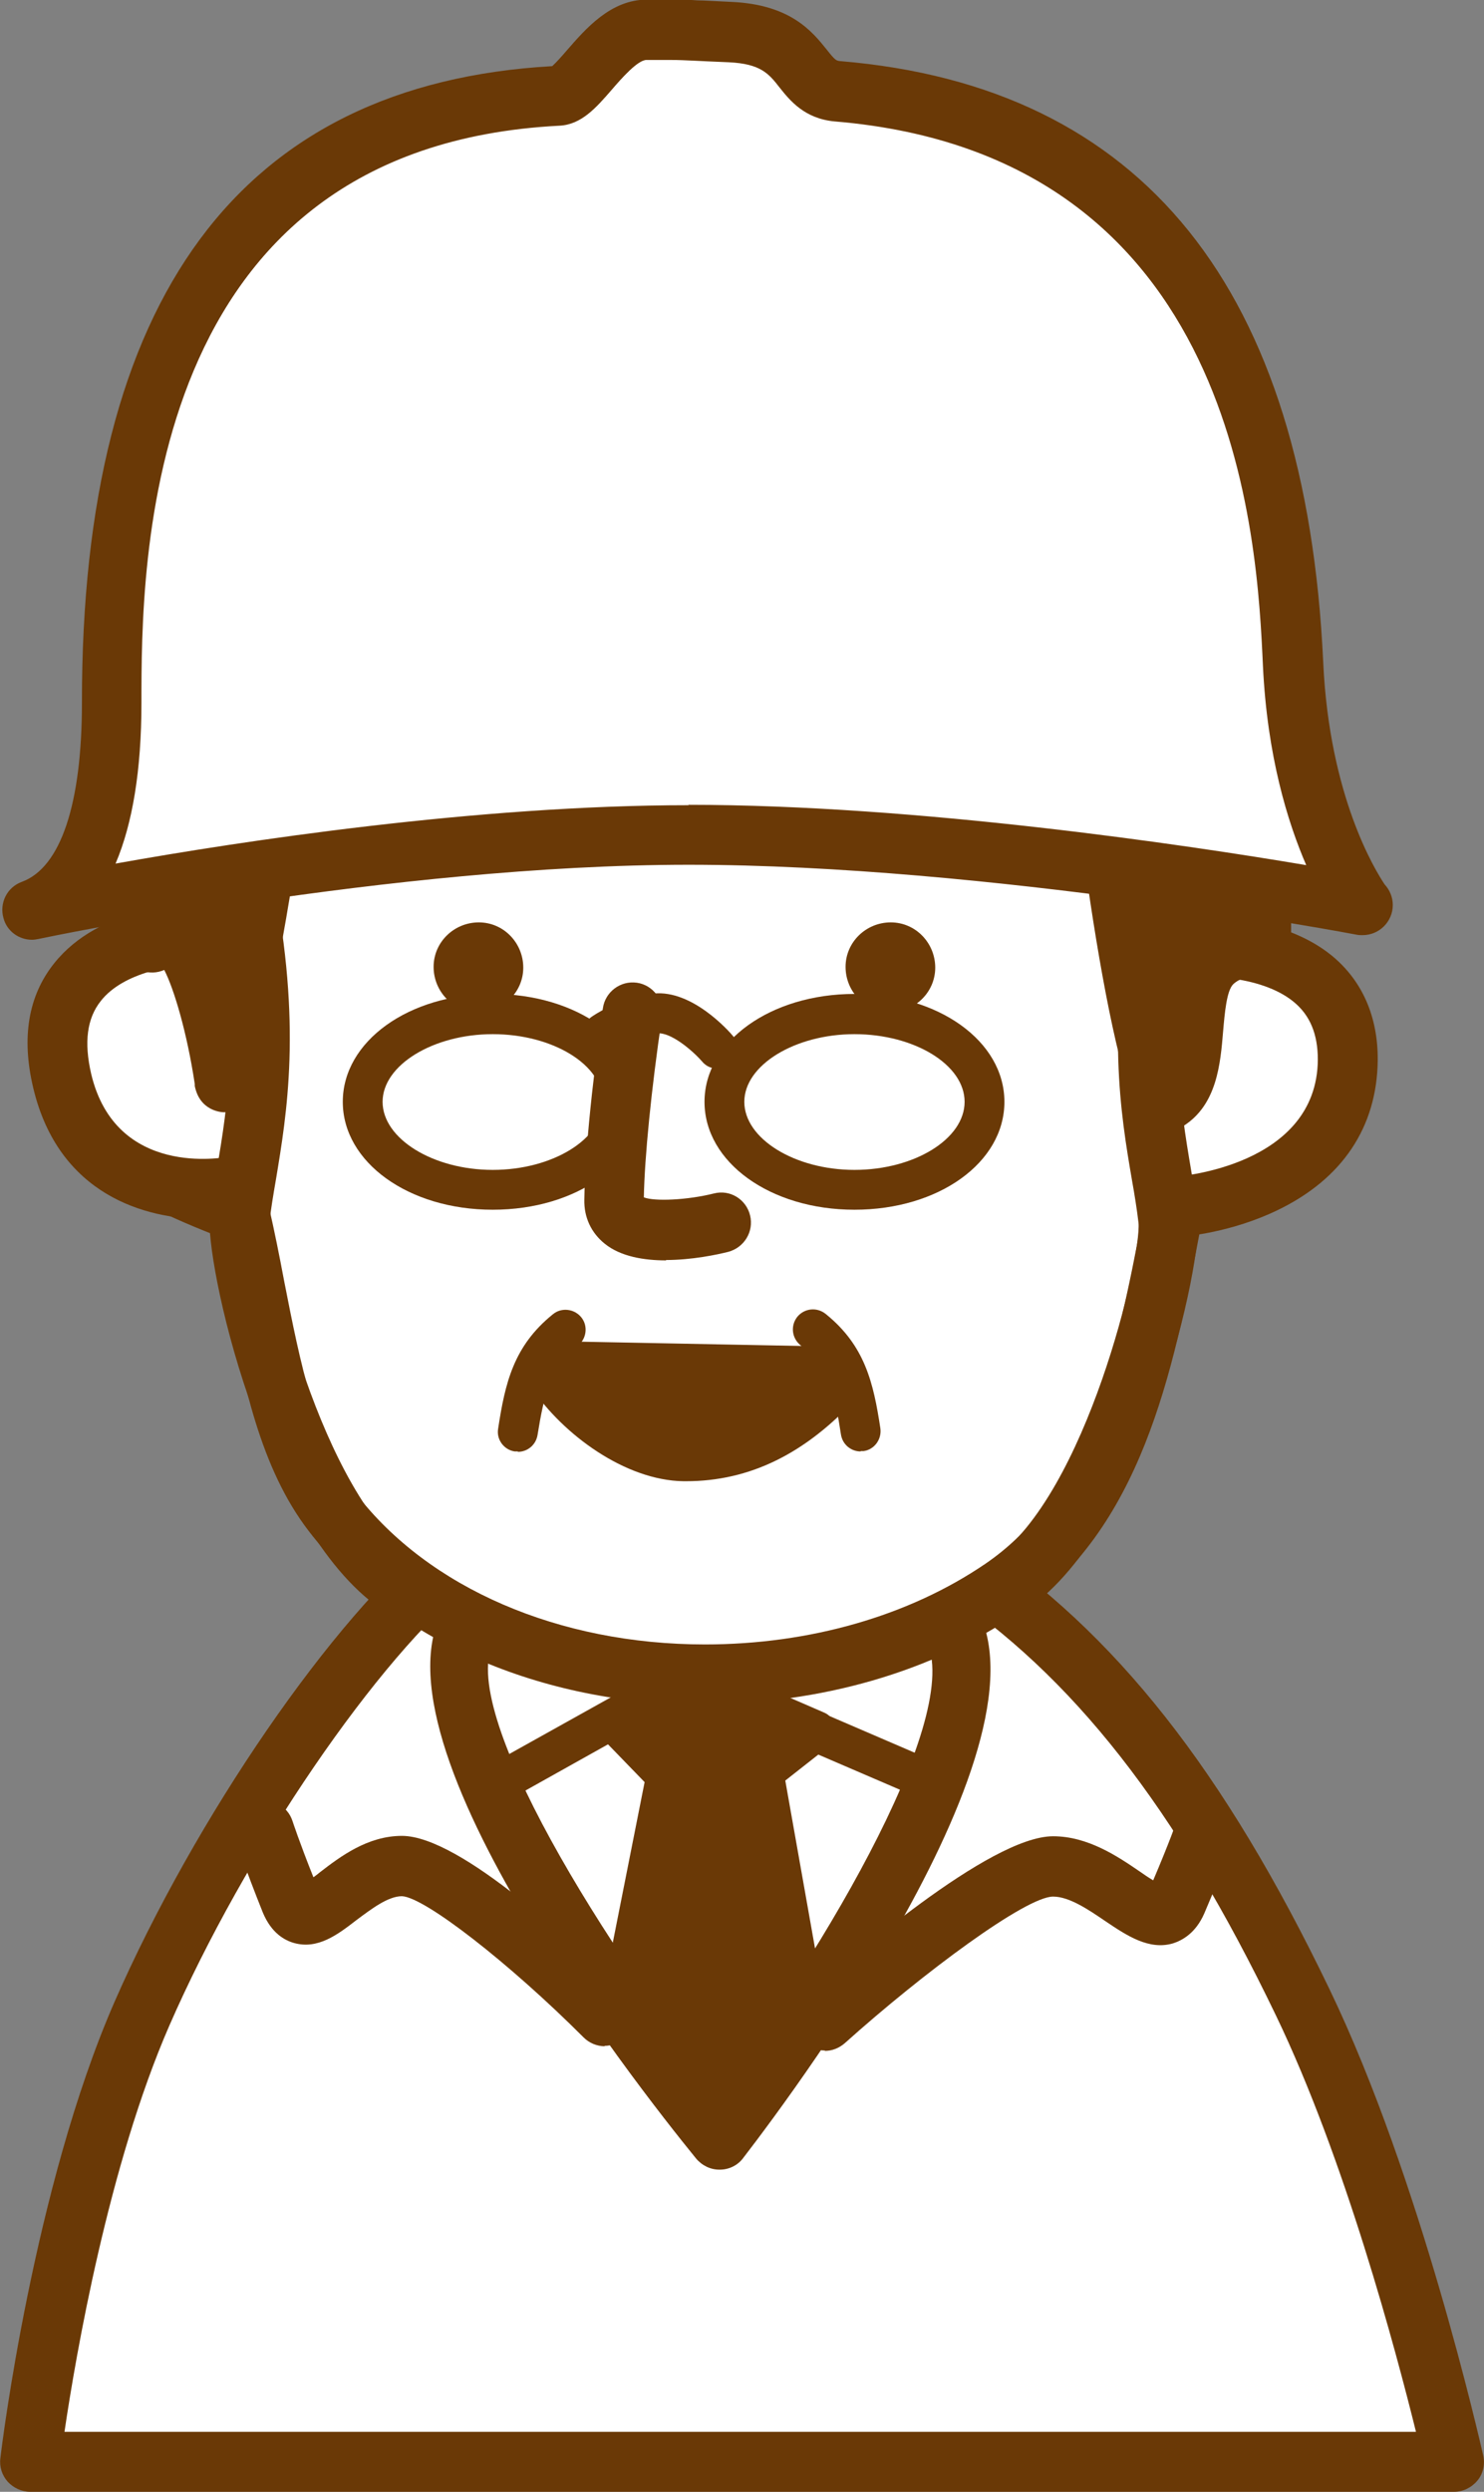
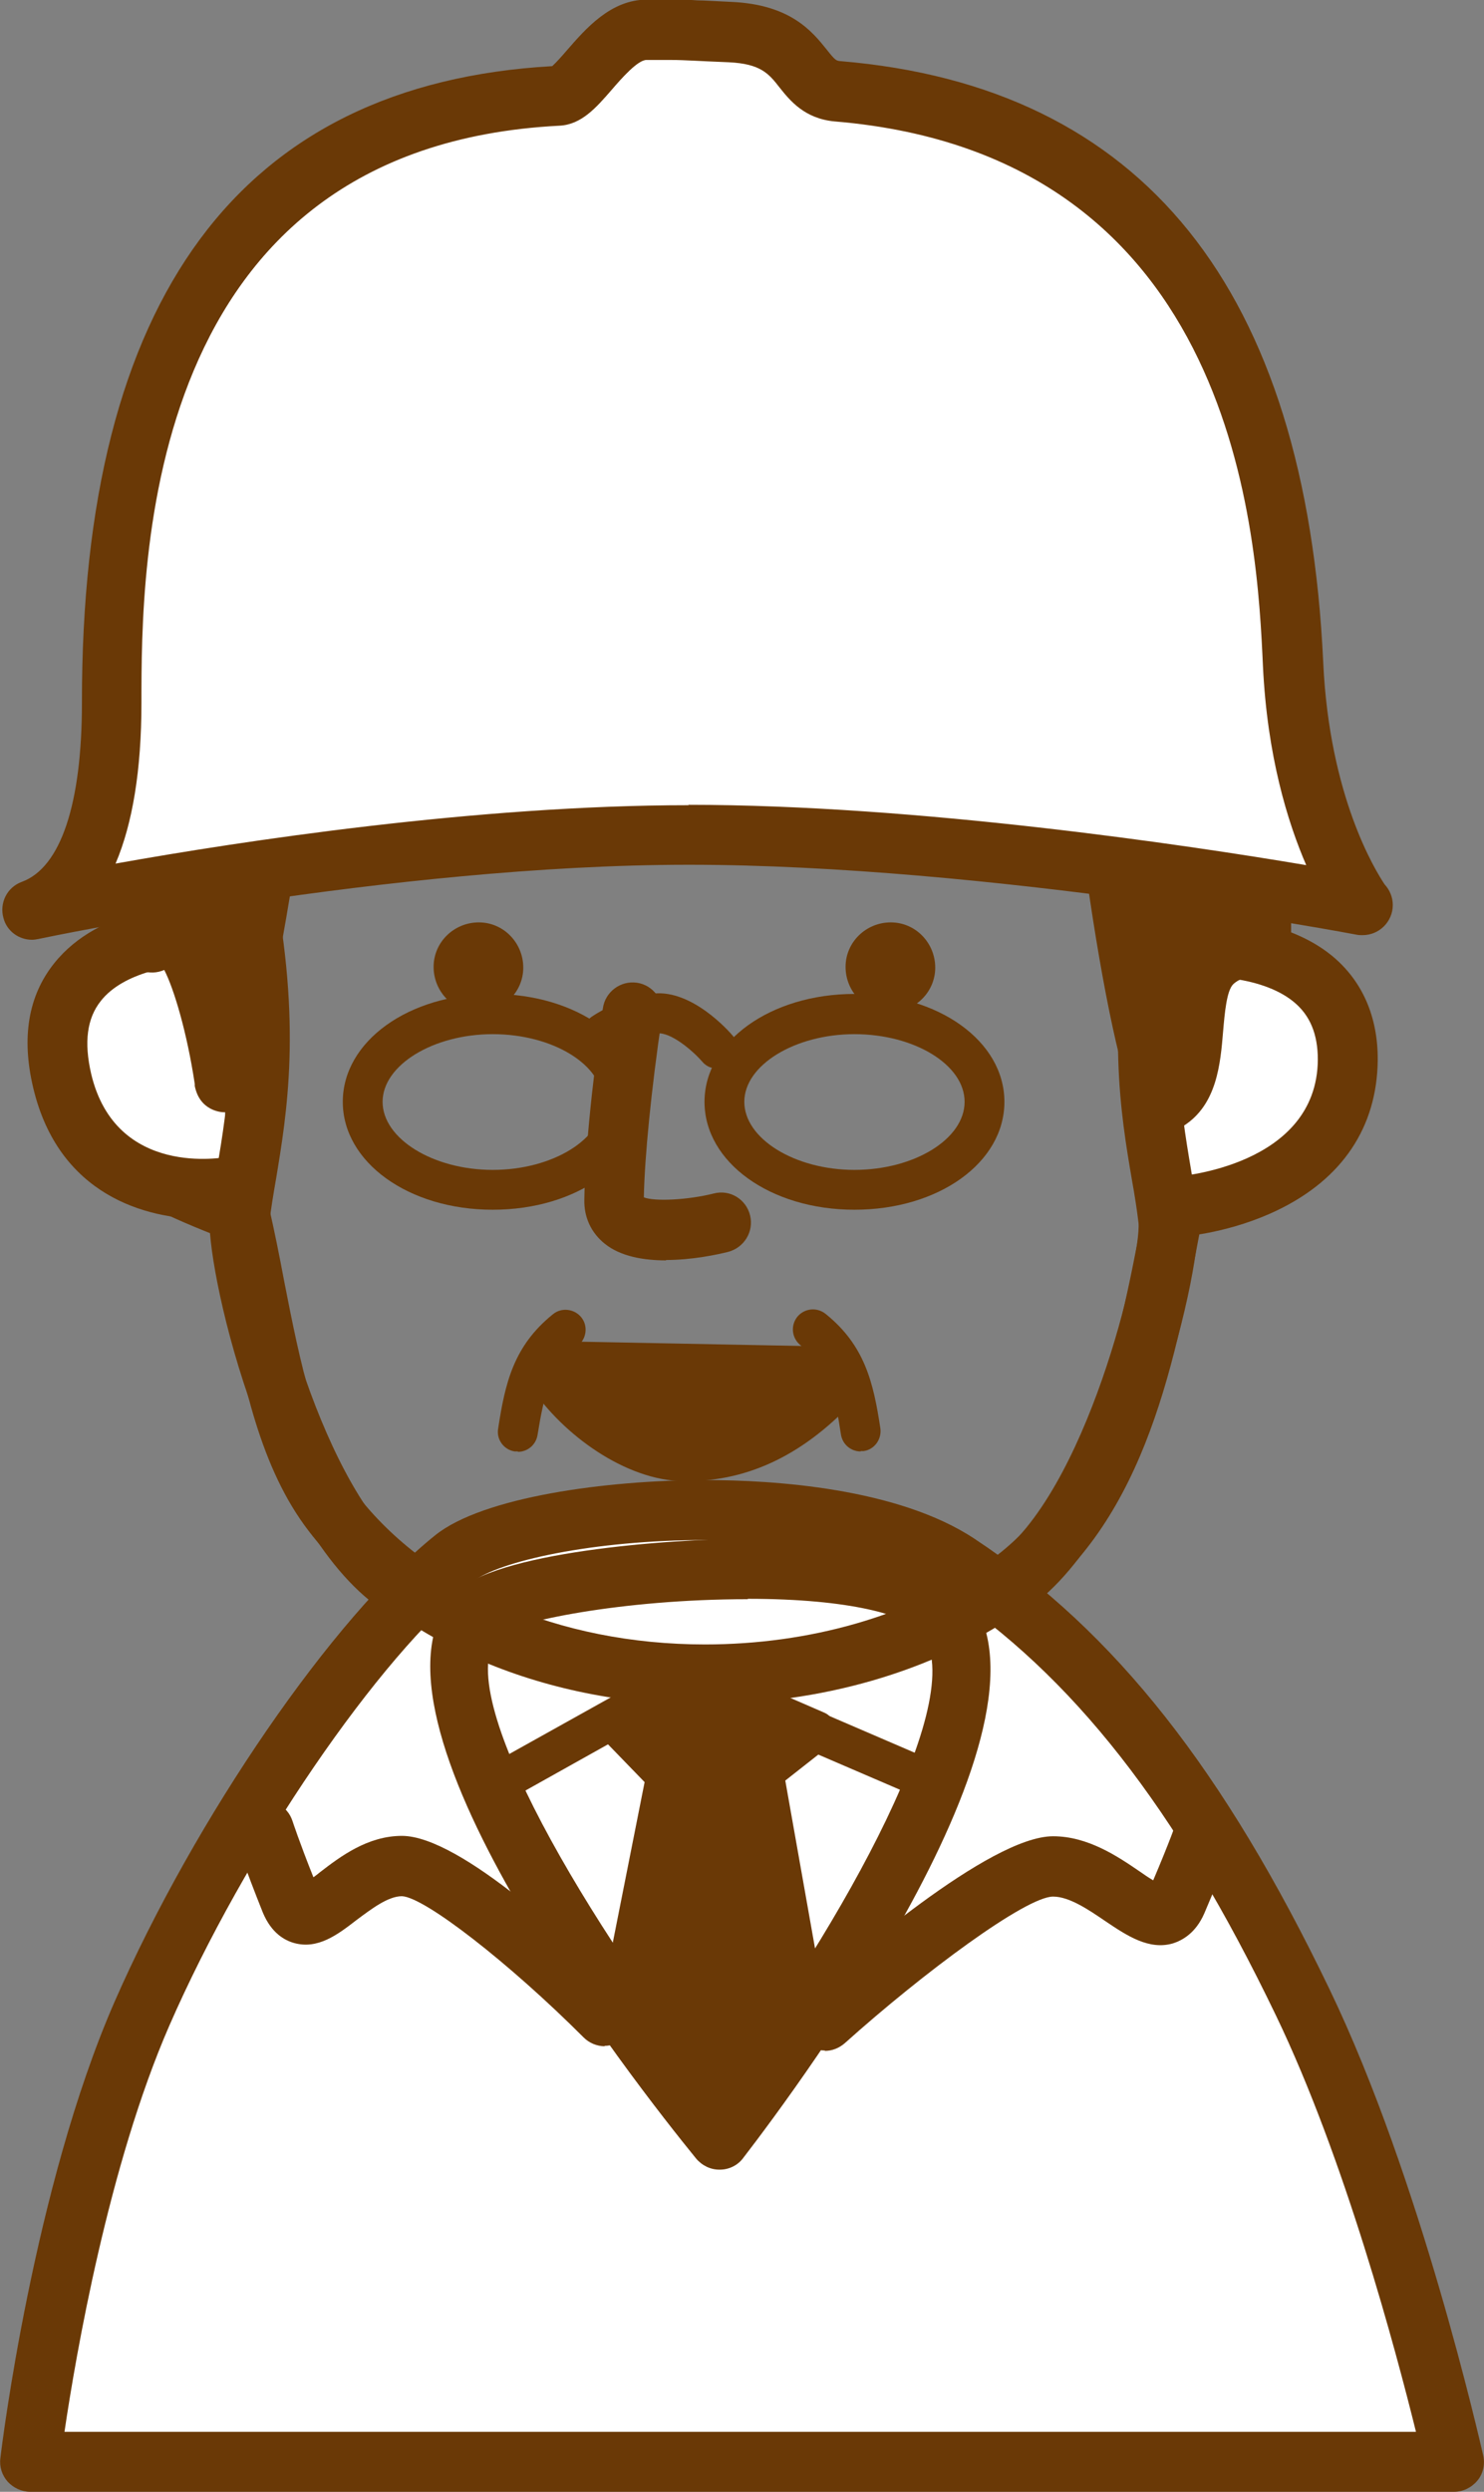
<svg xmlns="http://www.w3.org/2000/svg" viewBox="0 0 38.4 64.43">
  <rect x="0" y="0" width="38.4" height="64.43" fill="#808080" stroke="none" />
  <defs>
    <style>.d{fill:#6a3906;}.e{fill:#fff;}</style>
  </defs>
  <g id="a" />
  <g id="b">
    <g id="c">
      <g>
        <g>
          <path class="e" d="M3.67,52.08c-2.07,4.74-2.89,11.57-2.89,11.57H37.63s-1.56-6.99-3.92-11.89c-2.36-4.9-5-8.74-8.91-11.33-3.23-2.14-11.33-1.5-13.05-.14-2.51,2-6.01,7.04-8.08,11.78Z" />
          <path class="d" d="M37.63,64.43H.78c-.22,0-.43-.1-.58-.26-.15-.17-.22-.39-.19-.61,.03-.28,.86-7,2.95-11.79,2.09-4.77,5.66-9.96,8.31-12.08,1.23-.98,4.4-1.42,6.99-1.42,1.74,0,4.97,.2,6.96,1.52,3.63,2.4,6.46,5.99,9.18,11.64,2.37,4.92,3.91,11.77,3.98,12.06,.05,.23,0,.47-.15,.65-.15,.18-.37,.29-.6,.29ZM1.67,62.88H36.64c-.51-2.06-1.84-7.07-3.63-10.78-2.59-5.38-5.26-8.78-8.64-11.02-1.21-.8-3.43-1.26-6.11-1.26-2.92,0-5.36,.55-6.03,1.08-2.44,1.94-5.89,6.99-7.85,11.48-1.57,3.6-2.42,8.52-2.71,10.49Z" />
        </g>
        <g>
          <path class="e" d="M18.61,55.32s8.41-10.89,5.74-13.7c-1.76-1.84-11.08-.93-12.01,.1-2.55,2.8,6.27,13.6,6.27,13.6Z" />
          <path class="d" d="M18.61,56.1c-.23,0-.45-.11-.6-.29-1.54-1.89-9.09-11.48-6.24-14.61,.97-1.06,5.52-1.41,7.58-1.41,2.87,0,4.74,.44,5.56,1.3,2.99,3.13-4.21,12.8-5.68,14.71-.14,.19-.37,.3-.6,.3h-.01Zm.74-14.75c-3.29,0-6.04,.59-6.45,.92-1.33,1.46,2.43,7.62,5.7,11.79,3.18-4.3,6.63-10.39,5.19-11.9-.36-.38-1.74-.82-4.44-.82Z" />
        </g>
        <path class="d" d="M23.89,46.49c-.07,0-.14-.01-.2-.04l-5.86-2.52-4.47,2.5c-.25,.14-.56,.05-.7-.2-.14-.25-.05-.56,.2-.7l4.7-2.62c.14-.08,.31-.09,.46-.02l6.09,2.62c.26,.11,.38,.42,.27,.68-.08,.2-.28,.31-.48,.31Z" />
        <g>
          <polygon class="d" points="16.12 44.73 18.5 43.6 21.13 44.73 19.76 45.81 20.87 52.03 18.41 55.12 16.01 52.18 17.25 45.91 16.12 44.73" />
          <path class="d" d="M18.41,55.64c-.16,0-.3-.07-.4-.19l-2.41-2.94c-.1-.12-.14-.28-.11-.43l1.19-6-.95-.98c-.12-.12-.17-.29-.14-.45,.03-.16,.14-.3,.29-.37l2.38-1.14c.14-.07,.29-.07,.43,0l2.63,1.14c.17,.07,.28,.23,.31,.41,.02,.18-.05,.36-.19,.47l-1.12,.88,1.05,5.92c.03,.15-.01,.3-.1,.41l-2.46,3.1c-.1,.12-.24,.19-.4,.2h0Zm-1.85-3.6l1.85,2.26,1.91-2.41-1.06-5.99c-.03-.19,.04-.38,.19-.5l.68-.53-1.62-.7-1.52,.73,.64,.66c.12,.12,.17,.29,.14,.46l-1.2,6.03Z" />
        </g>
        <g>
-           <path class="e" d="M30.58,17.9c.21,1.98,.34,4.02,.36,6.04,.01,1.47,2.15,2.57,2.03,3.99-.09,1.07-1.03,2.39-2.61,3.47-.76,4.03-1.53,7.71-4.44,9.69-5.07,3.45-13.56,2.93-17.32-1.97-1.48-1.92-1.75-4.87-2.41-7.76-3.88-1.48-3.29-1.95-3.43-3.3-.14-1.41,2.58-3.51,2.61-4.9,.06-2.94-.35-6.22,.47-8.43,2.24-6.04,6.25-6.79,13.46-6.79,7.9-.01,10.5,2.6,11.27,9.98Z" />
          <path class="d" d="M18.24,44.08c-4.26,0-8.09-1.68-10.25-4.49-1.26-1.64-1.7-3.84-2.16-6.17-.1-.5-.2-.99-.31-1.5-2.96-1.17-3.46-1.86-3.51-3.34,0-.14,0-.29-.03-.46-.11-1.04,.7-2.1,1.48-3.12,.5-.65,1.12-1.46,1.12-1.88,.02-.79,0-1.63-.02-2.45-.05-2.21-.1-4.5,.54-6.24,2.5-6.76,7.46-7.29,14.18-7.3h.05c8.03,0,11.17,2.79,11.99,10.68,.22,2.15,.35,4.2,.37,6.11,0,.45,.44,.98,.86,1.49,.59,.72,1.26,1.54,1.17,2.57-.11,1.29-1.1,2.71-2.67,3.85-.69,3.66-1.53,7.72-4.71,9.88-2.23,1.52-5.11,2.35-8.13,2.35Zm1.12-35.39h-.05c-7.34,0-10.73,.88-12.73,6.29-.54,1.46-.49,3.6-.45,5.67,.02,.83,.04,1.68,.02,2.51-.02,.92-.71,1.83-1.44,2.79-.51,.67-1.21,1.59-1.17,2.02,.02,.2,.03,.39,.03,.56,.02,.66,.03,1,2.9,2.09,.24,.09,.42,.3,.48,.55,.15,.65,.28,1.3,.4,1.94,.42,2.14,.82,4.17,1.87,5.52,1.87,2.43,5.24,3.89,9.02,3.89,2.71,0,5.28-.74,7.25-2.08,2.54-1.73,3.31-4.9,4.11-9.19,.04-.2,.16-.38,.33-.5,1.58-1.07,2.21-2.23,2.27-2.89,.04-.41-.38-.92-.82-1.46-.56-.69-1.2-1.47-1.21-2.46-.02-1.86-.14-3.86-.36-5.97-.74-7.12-3.18-9.29-10.45-9.29Z" />
        </g>
        <path class="d" d="M17.24,32.59c-.58,0-1.18-.1-1.59-.43-.35-.28-.54-.68-.53-1.14,.02-1.59,.34-3.99,.48-4.95,.06-.42,.45-.72,.88-.66,.42,.06,.72,.46,.65,.88-.28,1.89-.45,3.63-.47,4.67,.28,.11,1.13,.07,1.81-.1,.42-.11,.84,.15,.94,.57,.1,.41-.15,.83-.57,.94-.28,.07-.93,.21-1.61,.21Z" />
        <g>
          <path class="e" d="M30.18,24.57c1.07-.23,4.73-.23,4.7,2.84-.04,3.42-4.22,3.79-4.44,3.78" />
          <path class="d" d="M30.44,31.97h0c-.43,0-.77-.36-.77-.78,0-.43,.37-.77,.78-.77,.02,0,3.63-.26,3.65-3.02,0-.66-.2-1.15-.63-1.5-.86-.7-2.46-.72-3.13-.57-.41,.09-.83-.17-.92-.59-.09-.42,.17-.83,.59-.92,1.02-.22,3.13-.18,4.44,.88,.8,.65,1.21,1.59,1.2,2.72-.02,1.72-.91,3.06-2.59,3.87-1.18,.57-2.37,.69-2.62,.69Z" />
        </g>
        <g>
          <path class="e" d="M5.17,24.17c-1.09-.01-4.35,.45-3.55,3.78,.79,3.33,4.26,2.76,4.47,2.72" />
          <path class="d" d="M5.28,31.52c-1.5,0-3.76-.61-4.42-3.39-.31-1.3-.13-2.38,.54-3.22,1.18-1.48,3.35-1.53,3.77-1.52,.43,0,.77,.36,.77,.78,0,.43-.35,.77-.78,.77h-.04c-.63,0-1.92,.19-2.51,.94-.36,.45-.44,1.07-.25,1.89,.64,2.69,3.43,2.16,3.55,2.14,.42-.09,.83,.18,.91,.6,.09,.42-.17,.82-.59,.92-.25,.05-.58,.09-.96,.09Z" />
        </g>
        <path class="d" d="M13.54,25.02c0,.64-.53,1.15-1.17,1.15-.64,0-1.15-.53-1.15-1.17,0-.64,.53-1.15,1.17-1.15,.64,0,1.15,.53,1.15,1.17Z" />
        <path class="d" d="M24.2,25.02c0,.64-.53,1.15-1.17,1.15-.64,0-1.15-.53-1.15-1.17,0-.64,.53-1.15,1.17-1.15,.64,0,1.15,.53,1.15,1.17Z" />
        <g>
          <path class="d" d="M31.6,13.04c-.73-2.35-2.13-4.54-3.7-5.54-1.63-1.03-5.62-1.28-7.29-.15-.54,.37-2.73-5.62-9.57-1.82-4.7,2.61-6.23,3.19-7.14,7.75-.54,2.72,.01,7.47,.01,11.12,1.09-1.27,1.8,2.97,1.88,3.52-.01-.08,1.57-7.06,1.42-9.79-.09-1.67-.43-2.51,.91-5.02,.23-.43,8.83-2.8,10.66-2.88,3.49-.15,9.86,4.5,9.62,6.86-.23,2.28,1.33,11.66,1.81,11.36,1.01-.65,.33-2.78,1.16-3.57,.4-.38,.86-.44,1.25-.38,0-4.22,0-8.17-1.03-11.47ZM5.79,27.92c.01,.09,.01,.08,0,0h0Z" />
          <path class="d" d="M30.2,29.24c-.24,0-.46-.1-.63-.29-.87-.96-2.11-10.07-1.92-11.92,.03-.31-.22-.97-1.04-1.87-1.81-2-5.49-4.24-7.78-4.14-1.7,.07-8.94,2.09-10.1,2.63-.94,1.81-.88,2.58-.78,3.73,.02,.22,.04,.46,.05,.71,.13,2.4-.97,7.72-1.33,9.47-.04,.17-.06,.3-.08,.38v.03c0,.14-.03,.34-.19,.52-.15,.17-.37,.26-.6,.27-.07,0-.63-.03-.76-.68h0s0-.03,0-.05c-.2-1.33-.54-2.47-.79-2.95-.18,.08-.39,.09-.59,.02-.3-.11-.52-.39-.52-.71,0-1.2-.06-2.56-.12-3.88-.13-2.7-.26-5.49,.12-7.39,.93-4.63,2.62-5.56,6.7-7.82l.83-.46c1.63-.91,3.17-1.36,4.58-1.36,2.89,0,4.53,1.91,5.31,2.83,.03,.04,.07,.08,.11,.12,1.08-.52,2.45-.6,3.23-.6,1.75,0,3.45,.39,4.43,1.02,1.67,1.06,3.21,3.35,4.02,5.96,1.06,3.43,1.06,7.45,1.06,11.7,0,.22-.1,.44-.27,.59-.17,.15-.4,.21-.62,.18-.22-.03-.44,.01-.61,.17-.17,.17-.22,.75-.26,1.21-.07,.85-.16,1.9-1.02,2.45-.12,.08-.29,.13-.44,.13ZM18.96,9.46c2.74,0,6.76,2.41,8.79,4.66,1.04,1.15,1.52,2.18,1.43,3.06-.14,1.44,.48,5.8,1.01,8.54,.09-.52,.25-1.02,.65-1.39,.29-.28,.64-.46,1.01-.55,0-3.86-.06-7.49-.99-10.51-.69-2.24-2.02-4.25-3.37-5.11-.73-.46-2.18-.78-3.6-.78-1.21,0-2.28,.23-2.84,.61-.14,.1-.31,.15-.49,.15h0c-.48,0-.78-.34-1.19-.82-.73-.85-1.96-2.28-4.13-2.28-1.14,0-2.43,.39-3.82,1.17l-.83,.46c-4.05,2.24-5.14,2.84-5.93,6.76-.34,1.72-.22,4.41-.1,7.01,.05,1,.09,2.02,.12,2.99,.28,.09,.64,.34,1,1.08,.57-3.07,.83-5.19,.76-6.34-.01-.24-.03-.46-.05-.67-.11-1.3-.2-2.42,1.05-4.75,.16-.29,.34-.63,5.21-1.95,2.26-.61,5.04-1.28,6.1-1.33,.07,0,.14,0,.2,0Z" />
        </g>
        <path class="d" d="M13.4,37.53s-.05,0-.08,0c-.28-.04-.48-.31-.43-.59,.18-1.18,.4-2.14,1.42-2.96,.22-.18,.55-.14,.73,.08,.18,.22,.14,.55-.08,.73-.73,.59-.88,1.27-1.05,2.31-.04,.26-.26,.44-.51,.44Z" />
        <path class="d" d="M22.27,37.53c-.25,0-.47-.18-.51-.44-.16-1.05-.31-1.73-1.05-2.31-.22-.18-.26-.5-.08-.73,.18-.22,.5-.26,.73-.08,1.02,.82,1.24,1.78,1.42,2.96,.04,.28-.15,.55-.43,.59-.03,0-.05,0-.08,0Z" />
        <g>
          <path class="d" d="M18.56,27.63c-.15,0-.29-.06-.39-.18-.27-.31-.82-.76-1.15-.73-.6,.06-1.11,.41-1.11,.41-.23,.17-.55,.11-.72-.12-.17-.23-.11-.56,.12-.72,.03-.02,.73-.51,1.61-.6,.99-.1,1.94,.97,2.04,1.09,.19,.22,.16,.54-.06,.73-.1,.08-.22,.12-.33,.12Z" />
          <path class="d" d="M22.11,31.28c-2.18,0-3.88-1.23-3.88-2.79s1.71-2.79,3.88-2.79,3.88,1.22,3.88,2.79-1.7,2.79-3.88,2.79Zm0-4.54c-1.54,0-2.85,.8-2.85,1.75s1.3,1.76,2.85,1.76,2.85-.8,2.85-1.76-1.3-1.75-2.85-1.75Z" />
          <path class="d" d="M12.75,31.28c-2.18,0-3.88-1.23-3.88-2.79s1.7-2.79,3.88-2.79,3.88,1.22,3.88,2.79-1.7,2.79-3.88,2.79Zm0-4.54c-1.54,0-2.85,.8-2.85,1.75s1.3,1.76,2.85,1.76,2.85-.8,2.85-1.76-1.3-1.75-2.85-1.75Z" />
        </g>
        <g>
          <g>
            <path class="e" d="M.83,23.52s9.12-1.94,16.98-1.94,17.44,1.82,17.44,1.82c0,0-1.6-2.05-1.79-6.23-.18-3.74-.85-13.9-11.79-14.81-1.07-.09-.76-1.44-2.77-1.53-1.52-.07-.83-.06-2.16-.06-1,0-1.73,1.67-2.29,1.7C3.17,3.05,2.88,13.92,2.88,18.17c0,1.6-.17,4.66-2.05,5.36Z" />
            <path class="d" d="M.83,24.3c-.34,0-.65-.22-.74-.56-.11-.39,.09-.8,.48-.94,1-.37,1.55-2.01,1.55-4.63C2.11,7.71,6.21,2.17,14.29,1.71c.1-.09,.26-.27,.38-.41,.48-.55,1.13-1.31,2.07-1.31h.55c.41,0,.46,0,.77,.02,.17,0,.43,.02,.88,.04,1.52,.07,2.08,.77,2.45,1.23,.22,.28,.25,.29,.35,.3,7.84,.65,12.05,5.89,12.5,15.55,.16,3.47,1.35,5.38,1.59,5.74,.13,.14,.21,.33,.21,.53,0,.43-.35,.78-.78,.78-.05,0-.1,0-.15-.01-.09-.02-9.6-1.81-17.29-1.81S1.08,24.26,.99,24.28c-.05,.01-.11,.02-.16,.02Zm16.98-3.49c5.94,0,12.91,1.04,15.99,1.56-.48-1.11-1.01-2.82-1.12-5.15-.15-3.27-.62-13.21-11.08-14.08-.78-.07-1.16-.54-1.43-.88-.28-.36-.49-.61-1.31-.65-.46-.02-.72-.03-.89-.04-.28-.01-.32-.02-.69-.02h-.55c-.23,0-.65,.48-.9,.77-.4,.46-.78,.9-1.35,.93C3.66,3.8,3.66,14.61,3.66,18.17c0,1.74-.23,3.13-.67,4.16,3.24-.58,9.36-1.51,14.83-1.51Z" />
          </g>
          <path class="d" d="M10.29,41.74c-.15,0-.31-.04-.44-.14-3.09-2.15-4.55-9.03-4.42-10.16,.04-.38,.11-.78,.18-1.2,.28-1.65,.63-3.71-.07-7.25-.08-.42,.19-.83,.61-.91,.42-.08,.83,.19,.91,.61,.76,3.81,.36,6.12,.08,7.81-.07,.4-.13,.77-.17,1.11-.09,.89,1.34,7.02,3.76,8.71,.35,.24,.44,.73,.2,1.08-.15,.22-.39,.33-.64,.33Z" />
          <path class="d" d="M26.14,41.74c-.25,0-.49-.12-.64-.33-.24-.35-.16-.83,.19-1.08,2.43-1.69,3.85-7.83,3.77-8.71-.04-.34-.1-.72-.17-1.11-.29-1.69-.68-4,.08-7.81,.08-.42,.49-.69,.91-.61,.42,.08,.69,.49,.61,.91-.7,3.53-.35,5.59-.07,7.25,.07,.42,.14,.82,.18,1.2,.13,1.13-1.33,8.01-4.42,10.16-.14,.09-.29,.14-.44,.14Z" />
        </g>
        <path class="d" d="M15.65,52.91c-.2,0-.4-.08-.55-.23-1.93-1.93-4.12-3.63-4.7-3.65-.36,0-.79,.33-1.18,.62-.49,.38-1,.76-1.61,.59-.25-.07-.59-.26-.81-.79-.46-1.15-.69-1.84-.7-1.87-.14-.41,.08-.85,.49-.98,.41-.14,.85,.08,.98,.49,0,0,.18,.55,.54,1.45,.06-.04,.12-.09,.17-.13,.52-.4,1.23-.94,2.12-.94,1.52,0,4.56,2.87,5.79,4.1,.3,.3,.3,.79,0,1.1-.15,.15-.35,.23-.55,.23Z" />
        <path class="d" d="M21.35,53.02c-.21,0-.42-.09-.58-.26-.29-.32-.26-.81,.06-1.09,1.09-.98,4.78-4.19,6.42-4.19,.9,0,1.67,.52,2.24,.91,.1,.07,.23,.16,.35,.23,.41-.96,.61-1.53,.61-1.53,.14-.4,.59-.61,.99-.47,.4,.14,.61,.59,.47,.99,0,.03-.26,.72-.75,1.87-.22,.5-.56,.69-.81,.77-.62,.18-1.19-.2-1.74-.57-.44-.3-.94-.64-1.36-.64-.7,0-3.35,1.96-5.39,3.79-.15,.13-.33,.2-.52,.2Z" />
        <g>
          <path class="d" d="M21.61,35.59c-1.29,1.41-2.57,1.94-3.91,1.93-1.22-.01-2.61-1.04-3.3-2.07l7.21,.14Z" />
          <path class="d" d="M17.75,38.3h-.06c-1.52-.02-3.13-1.22-3.93-2.41-.16-.24-.18-.55-.04-.81,.14-.25,.4-.4,.68-.4h.02l7.21,.14c.3,0,.58,.19,.7,.47,.12,.28,.07,.6-.14,.83-1.34,1.47-2.79,2.18-4.44,2.18Zm-1.39-2.03c.45,.28,.93,.47,1.35,.48h.04c.61,0,1.18-.14,1.72-.42l-3.12-.06Z" />
        </g>
      </g>
    </g>
  </g>
</svg>